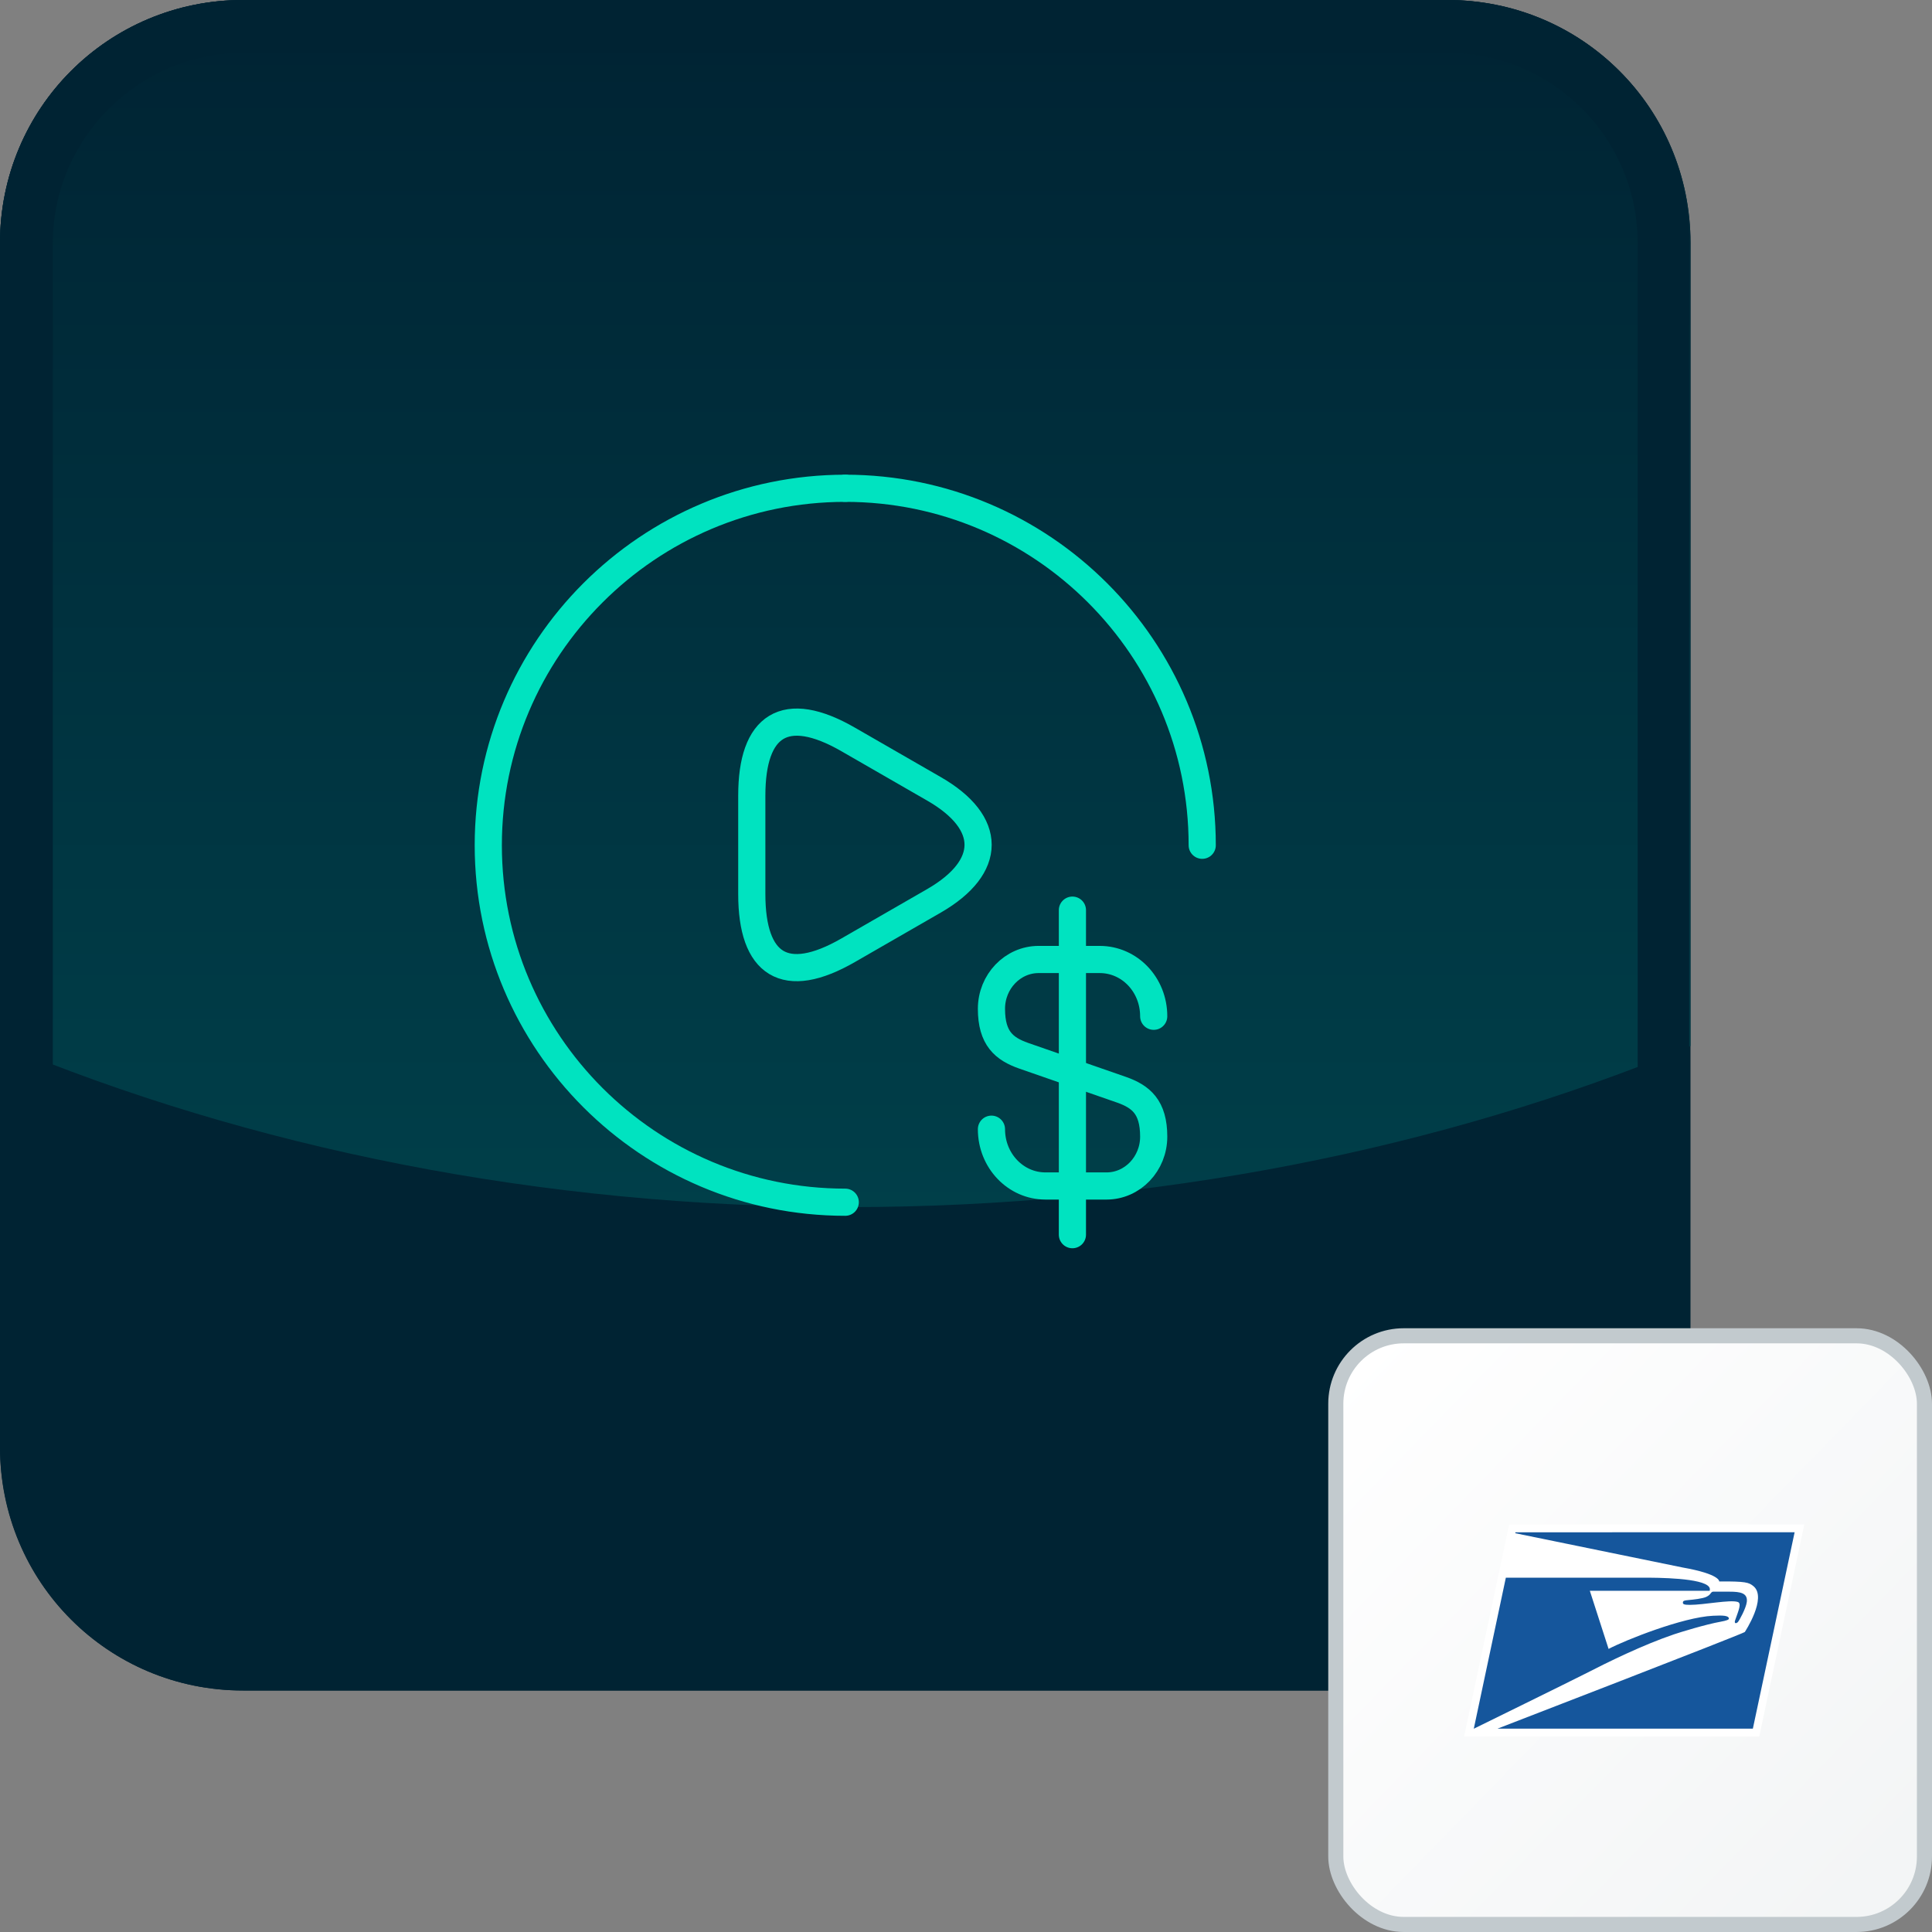
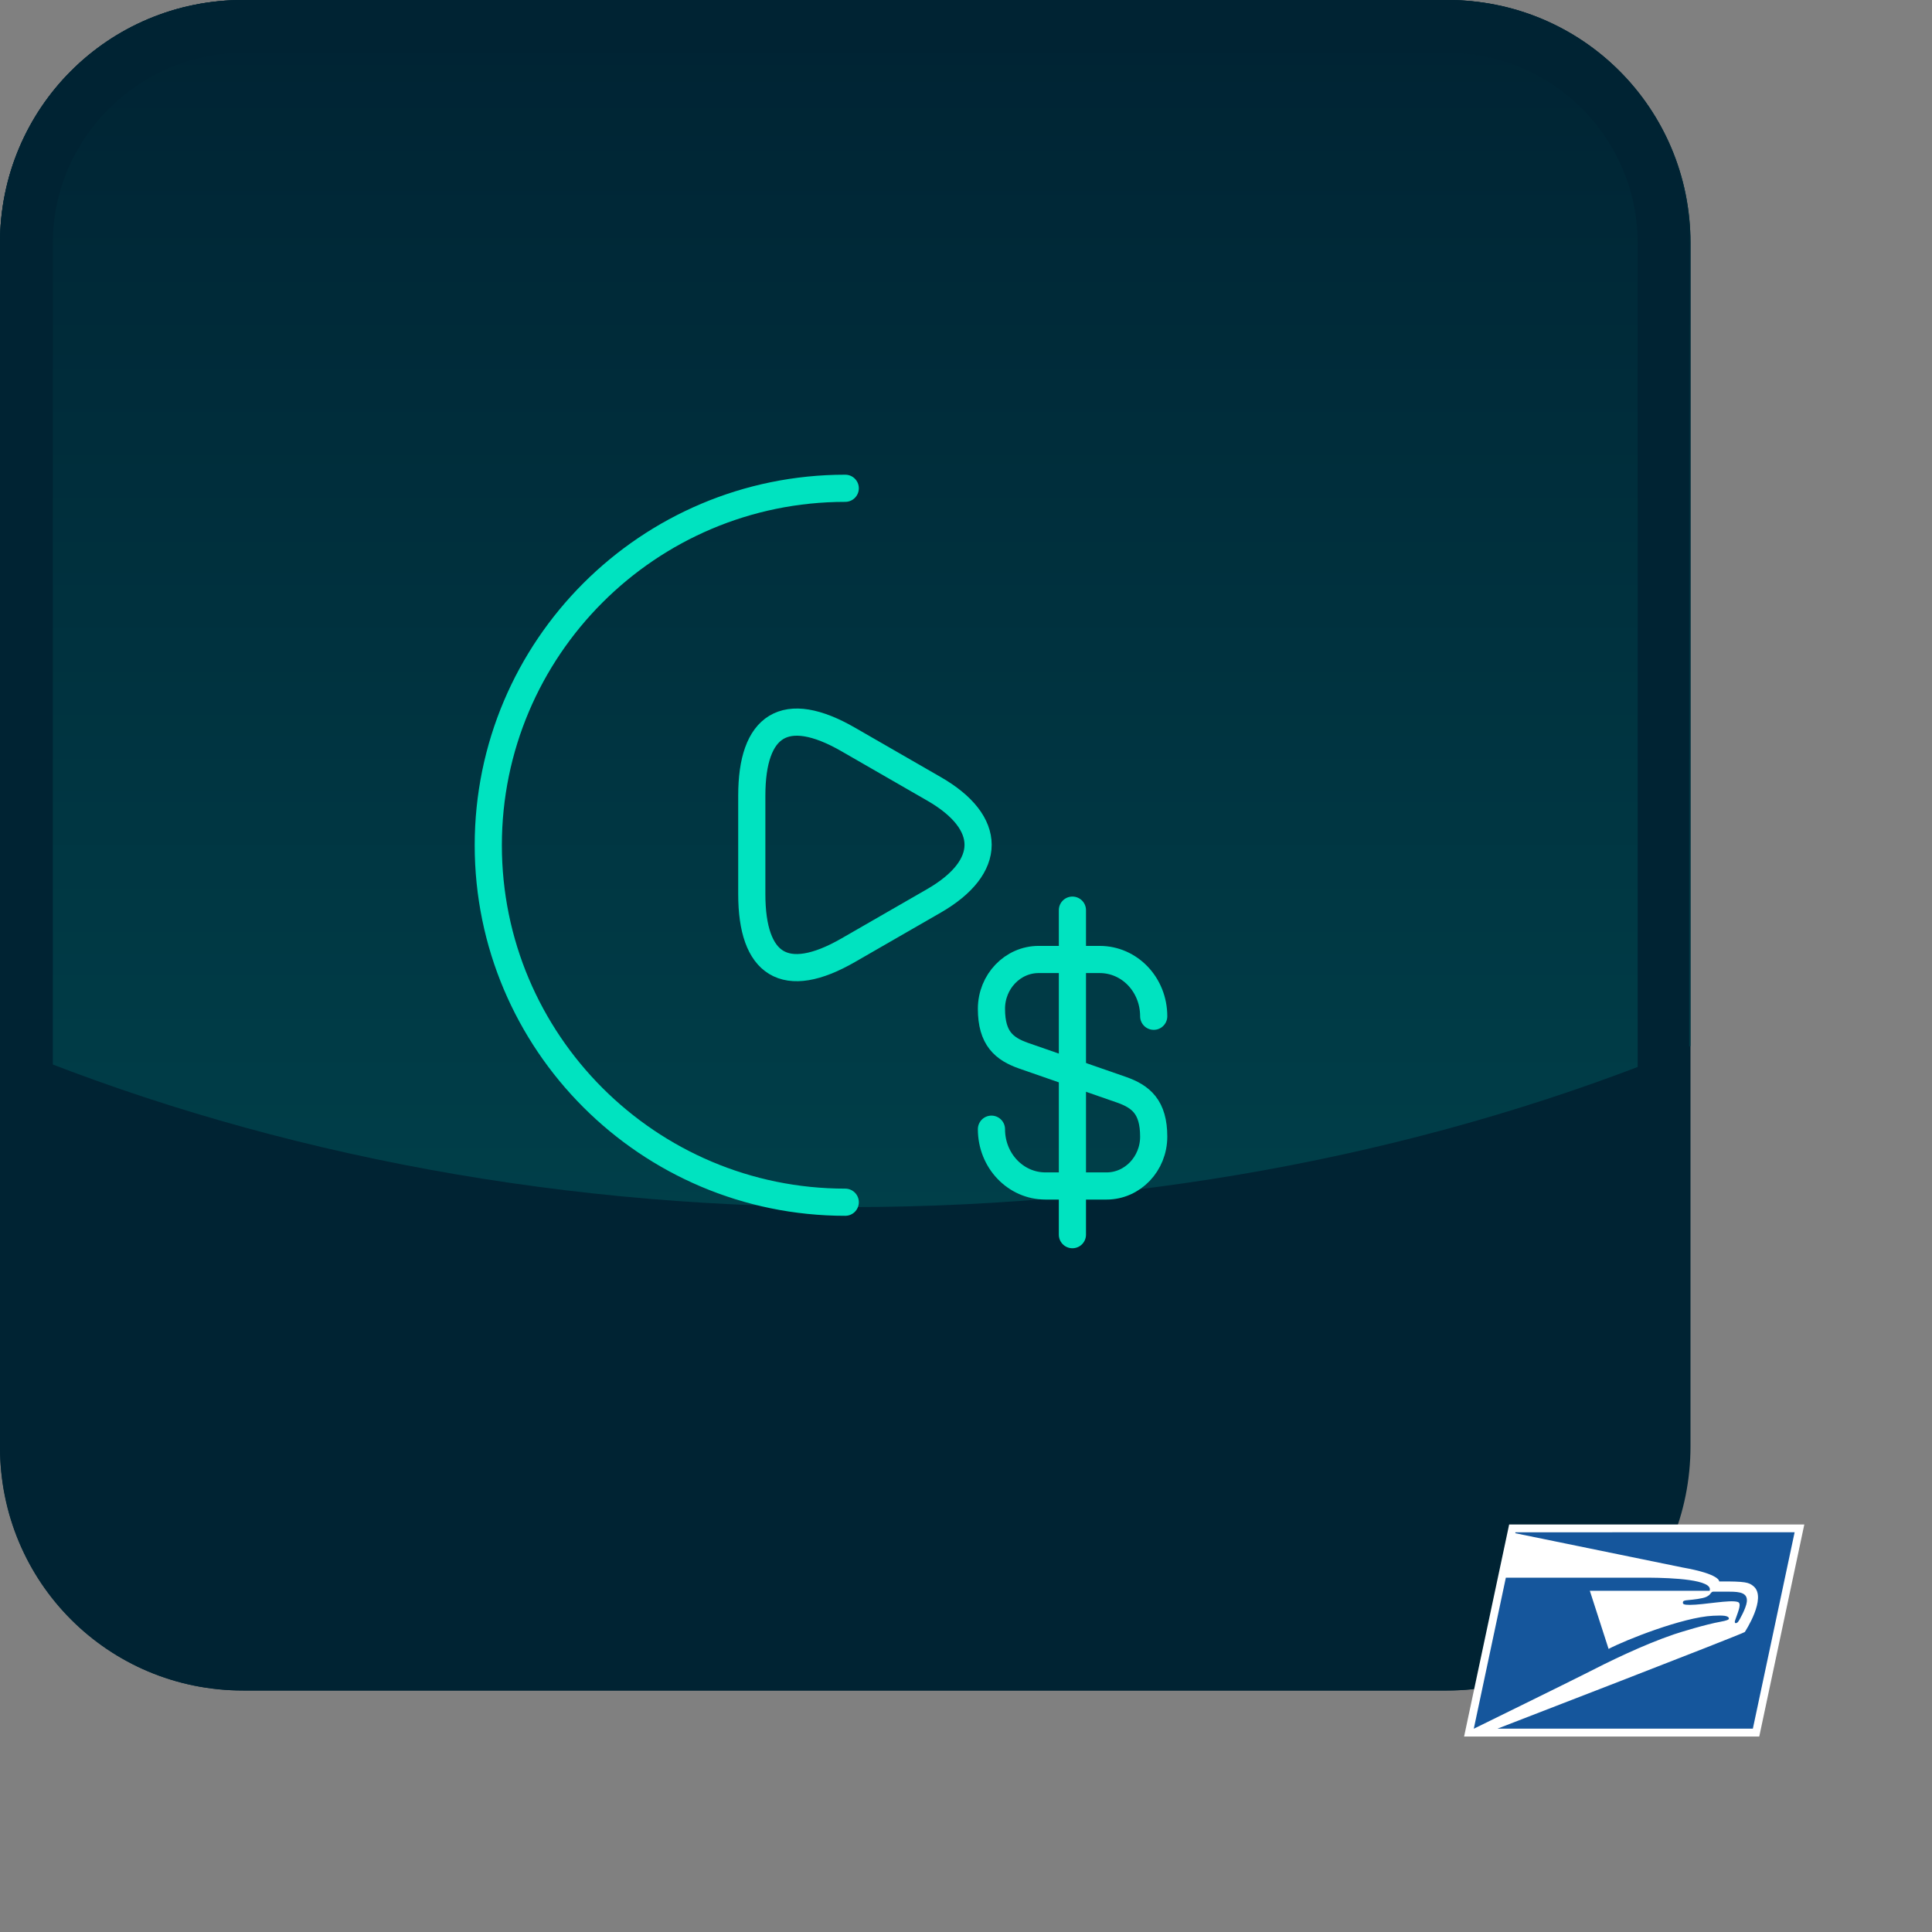
<svg xmlns="http://www.w3.org/2000/svg" width="128" height="128" viewBox="0 0 128 128" fill="none">
  <rect x="0" y="0" width="128" height="128" fill="#808080" stroke="none" />
  <path d="M95.9 112H16.1C7.175 112 0 104.825 0 95.9V16.1C0 7.175 7.175 0 16.1 0H95.812C104.825 0 112 7.175 112 16.1V95.812C112 104.825 104.825 112 95.9 112Z" fill="#002333" />
  <path d="M95.9 0H16.1C7.175 0 0 7.175 0 16.1V69.125C16.538 76.037 35.7 79.975 56.175 79.975C76.475 79.975 95.55 76.125 112 69.3V16.1C112 7.175 104.825 0 95.9 0Z" fill="url(#paint0_linear_918_29261)" />
  <path d="M95.9 3.5C102.9 3.5 108.5 9.188 108.5 16.1V95.812C108.5 102.812 102.813 108.412 95.9 108.412H16.1C9.1 108.412 3.5 102.725 3.5 95.812V16.1C3.5 9.188 9.188 3.5 16.1 3.5H95.9ZM95.9 0H16.1C7.175 0 0 7.175 0 16.1V95.812C0 104.825 7.175 112 16.1 112H95.812C104.738 112 111.913 104.825 111.913 95.9V16.1C112 7.175 104.825 0 95.9 0Z" fill="#002333" />
-   <rect x="88.5" y="88.5" width="39" height="39" rx="4.5" fill="url(#paint1_linear_918_29261)" stroke="#C2CACE" />
  <path d="M56 79.65C42.95 79.65 32.35 69.05 32.35 56C32.35 42.949 42.95 32.35 56 32.35" stroke="#00E3C0" stroke-width="1.8" stroke-linecap="round" stroke-linejoin="round" />
-   <path d="M56 32.35C69.05 32.35 79.65 42.949 79.65 56" stroke="#00E3C0" stroke-width="1.8" stroke-linecap="round" stroke-linejoin="round" />
  <path d="M49.808 56V52.71C49.808 48.056 51.99 46.561 56.215 49.002L59.053 50.636L61.891 52.27C65.772 54.506 65.772 57.43 61.891 59.676L59.053 61.31L56.215 62.944C51.99 65.385 49.808 63.912 49.808 59.236V56Z" stroke="#00E3C0" stroke-width="1.8" stroke-miterlimit="10" stroke-linecap="round" stroke-linejoin="round" />
  <path d="M65.686 74.812C65.686 76.898 67.287 78.575 69.266 78.575H73.308C75.038 78.575 76.436 77.102 76.436 75.307C76.436 73.34 75.587 72.652 74.307 72.2L67.814 69.943C66.535 69.491 65.686 68.803 65.686 66.836C65.686 65.03 67.094 63.568 68.814 63.568H72.856C74.845 63.568 76.436 65.245 76.436 67.33" stroke="#00E3C0" stroke-width="1.8" stroke-linecap="round" stroke-linejoin="round" />
  <path d="M71.05 60.3V81.8" stroke="#00E3C0" stroke-width="1.8" stroke-linecap="round" stroke-linejoin="round" />
  <path d="M116.555 115.05L119.541 101H99.986L97 115.05H116.555Z" fill="white" />
  <path d="M118.899 101.517L100.403 101.518L100.392 101.58C100.392 101.58 111.266 103.812 111.481 103.851C113.979 104.292 113.902 104.774 113.902 104.774C115.652 104.765 115.868 104.836 116.174 105.091C117.094 105.86 115.598 108.125 115.598 108.125C115.384 108.283 99.209 114.529 99.209 114.529H116.131L118.898 101.518L118.899 101.517ZM109.288 104.526C108.798 104.522 108.452 104.529 108.413 104.527H99.768H99.766L97.642 114.533C97.642 114.533 104.149 111.339 104.945 110.93C106.576 110.093 108.83 108.986 110.914 108.276C111.311 108.142 113.012 107.617 114.003 107.441C114.387 107.372 114.55 107.307 114.545 107.235C114.53 107.03 114.144 107.016 113.49 107.048C111.496 107.142 107.673 108.664 106.573 109.245L105.331 105.395H113.267C113.534 104.646 110.759 104.538 109.288 104.526L109.288 104.526ZM113.495 105.453C113.438 105.453 113.388 105.492 113.322 105.582C113.261 105.661 113.211 105.714 113.053 105.793C112.808 105.914 112.167 105.981 111.867 106.007C111.579 106.031 111.501 106.06 111.496 106.171C111.493 106.27 111.539 106.327 111.952 106.327C112.903 106.327 114.613 105.969 115.129 106.133C115.401 106.22 115.182 106.704 114.959 107.342C114.872 107.588 115.042 107.571 115.141 107.463C115.24 107.354 115.683 106.542 115.731 106.128C115.8 105.541 115.296 105.453 114.601 105.453H113.495H113.495Z" fill="#15569C" />
  <defs>
    <linearGradient id="paint0_linear_918_29261" x1="56" y1="112" x2="56" y2="0" gradientUnits="userSpaceOnUse">
      <stop stop-color="#004A52" />
      <stop offset="1" stop-color="#002333" />
    </linearGradient>
    <linearGradient id="paint1_linear_918_29261" x1="89.5" y1="89.5" x2="128" y2="127" gradientUnits="userSpaceOnUse">
      <stop stop-color="white" />
      <stop offset="1" stop-color="#F2F4F5" />
    </linearGradient>
  </defs>
</svg>